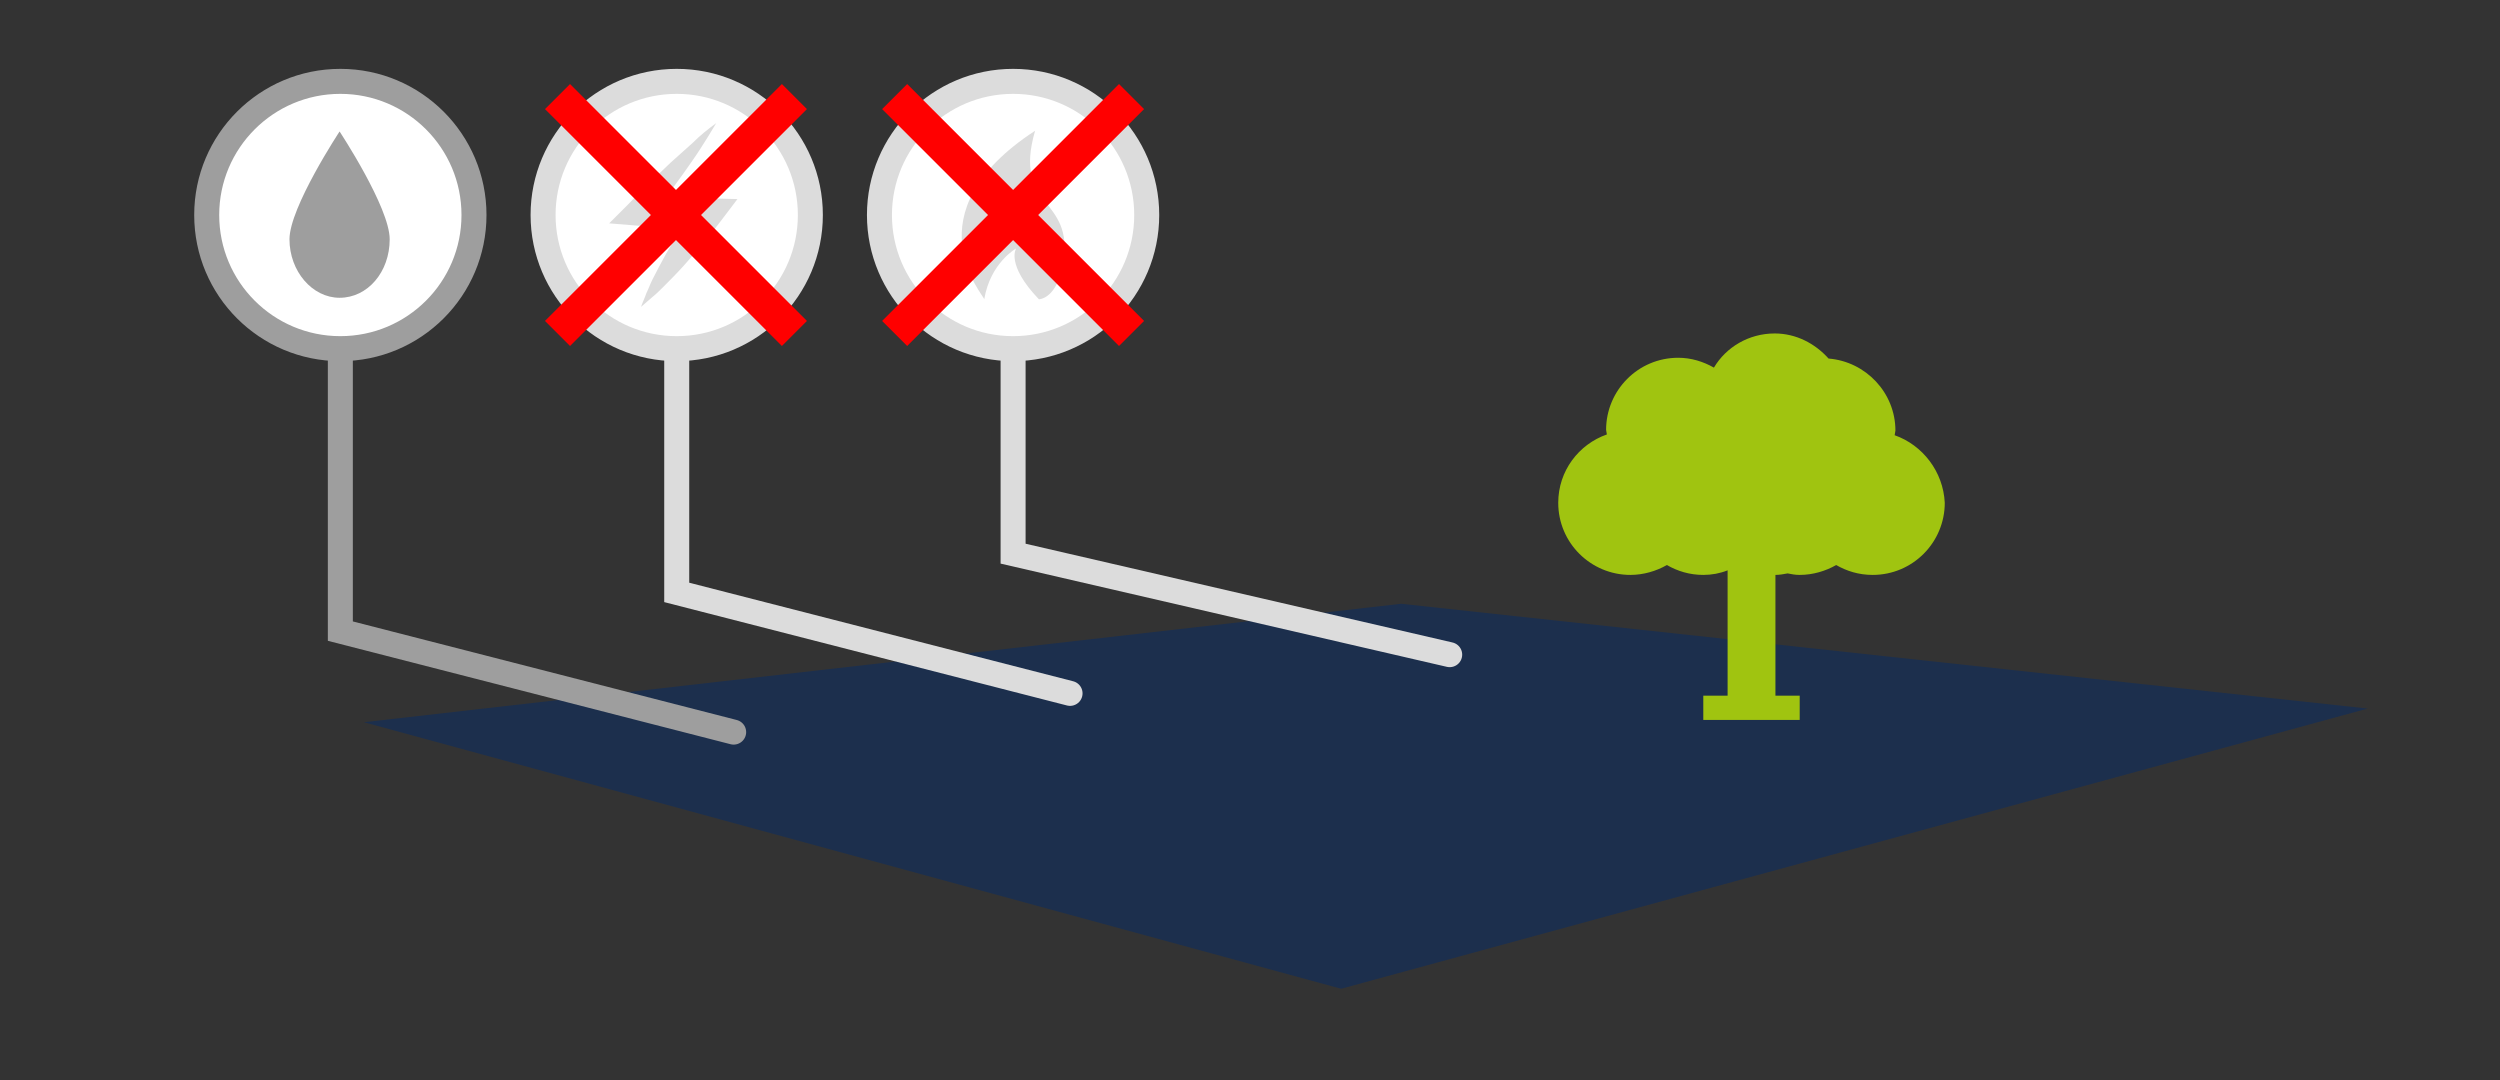
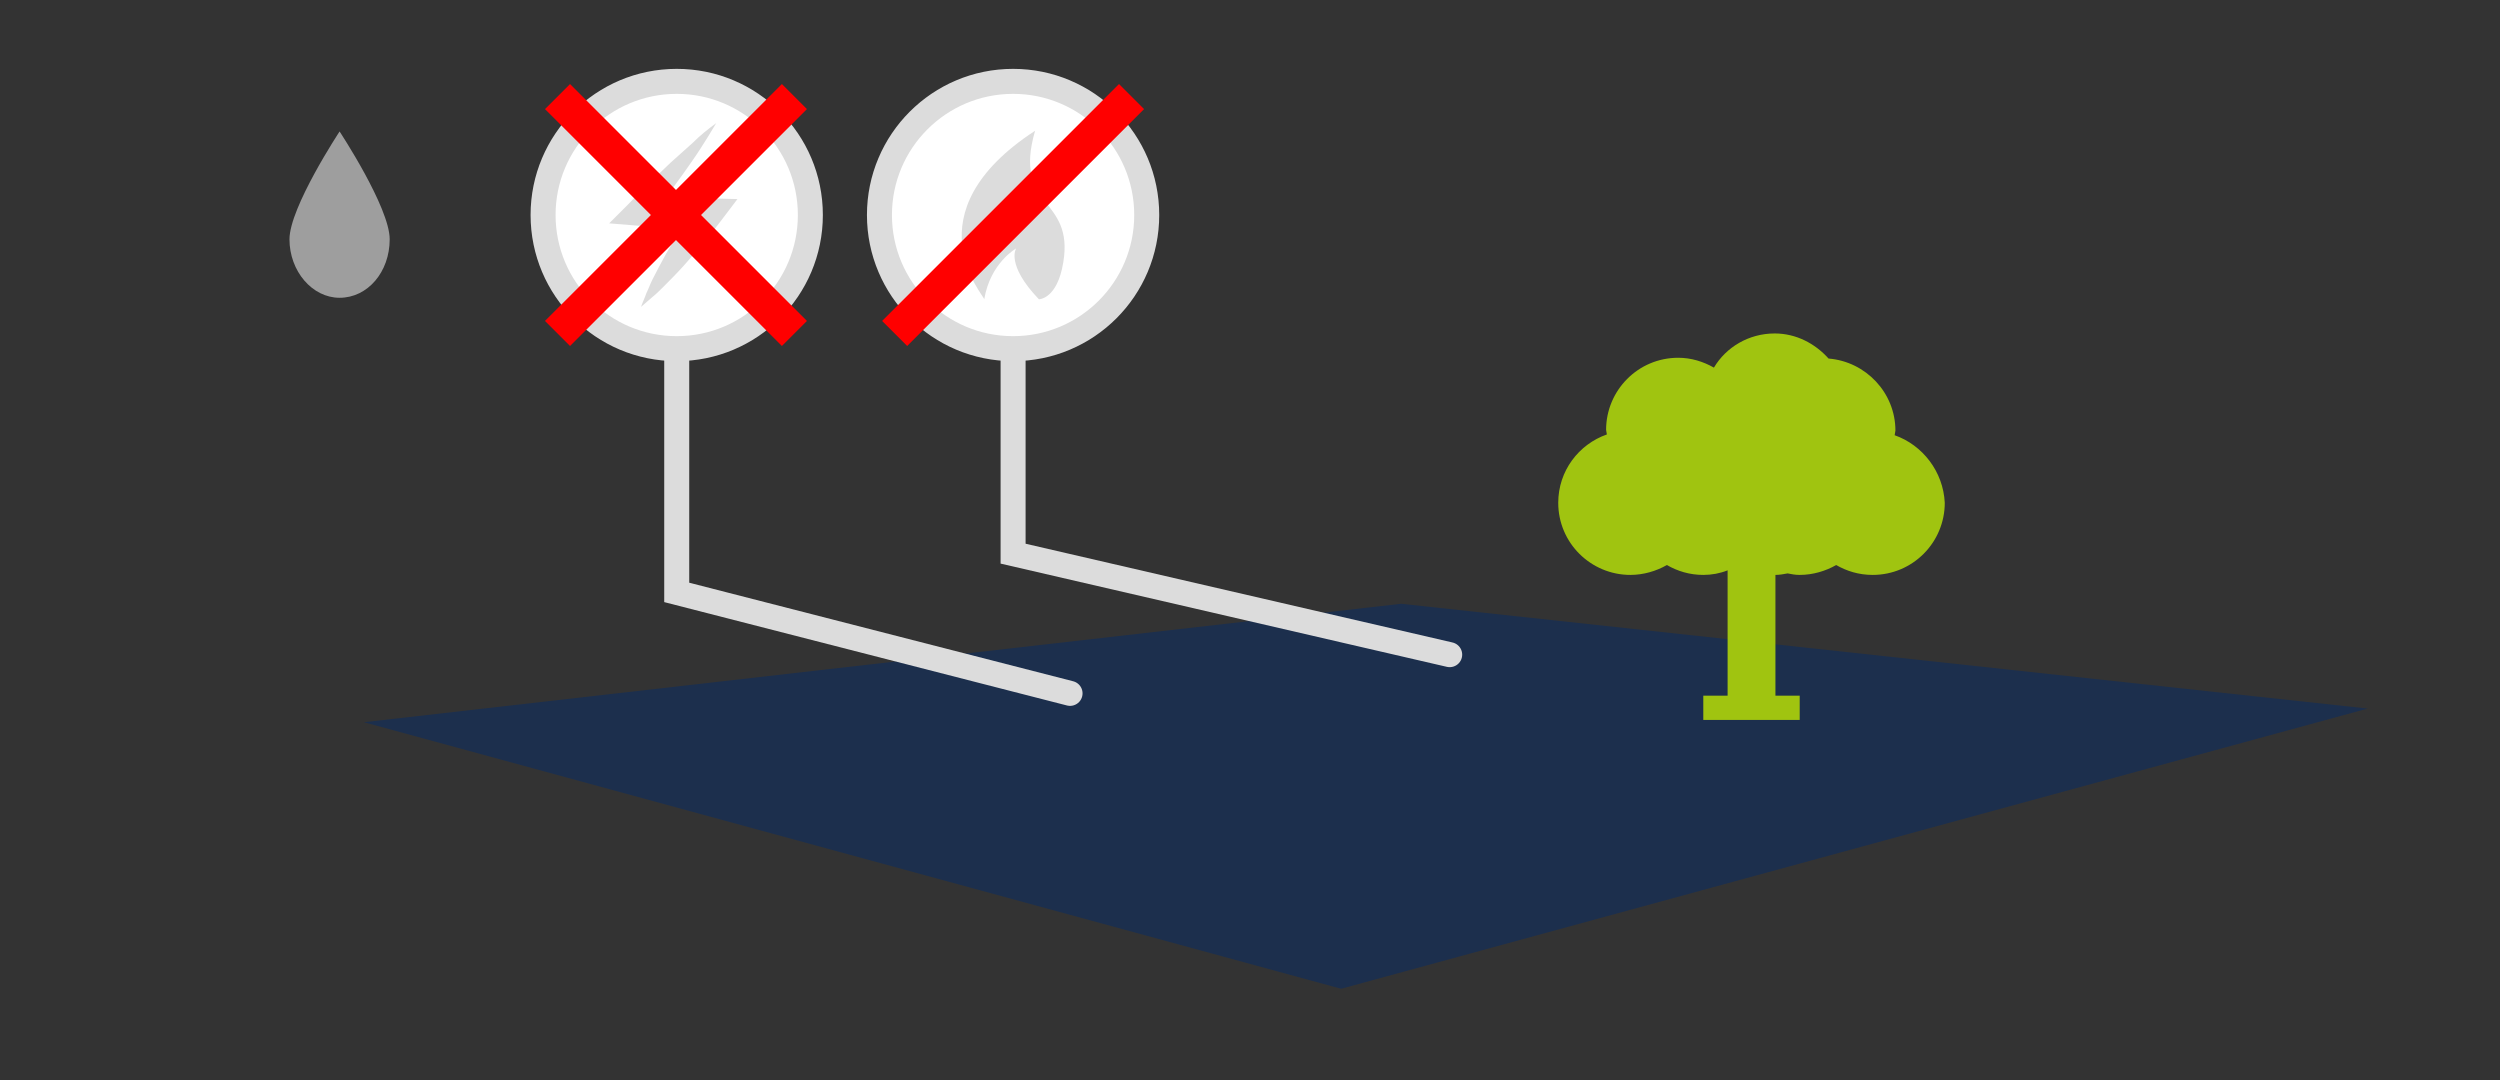
<svg xmlns="http://www.w3.org/2000/svg" version="1.1" id="Ebene_1" x="0px" y="0px" width="500px" height="216px" viewBox="0 0 500 216" enable-background="new 0 0 500 216" xml:space="preserve">
  <rect x="0" y="0" width="500" height="216" fill="#333333" stroke="none" />
  <g id="Grundstück_erschlossen">
    <polygon fill="#1C2F4D" points="473.539,141.712 268.224,197.752 72.776,144.444 280.219,120.755  " />
-     <polyline fill="none" stroke="#9E9E9E" stroke-width="5" stroke-linecap="round" stroke-miterlimit="10" points="146.732,146.422    68.069,126.224 68.069,58.647  " />
    <polyline fill="none" stroke="#DCDCDC" stroke-width="5" stroke-linecap="round" stroke-miterlimit="10" points="214.01,138.673    135.345,118.482 135.345,58.647  " />
    <polyline fill="none" stroke="#DCDCDC" stroke-width="5" stroke-linecap="round" stroke-miterlimit="10" points="289.938,130.931    202.619,110.732 202.619,58.647  " />
    <g>
      <path fill="#A0C410" d="M378.93,87.045l0.154-0.916c0-7.586-5.925-13.815-13.37-14.42c-2.731-3.04-6.525-5.017-10.776-5.017    c-5.164,0-9.725,2.73-12.152,6.833c-2.125-1.211-4.554-1.972-7.138-1.972c-8.044,0-14.427,6.531-14.427,14.427l0.154,0.909    c-5.622,1.97-9.726,7.291-9.726,13.666c0,8.052,6.538,14.427,14.436,14.427c2.582,0,5.165-0.752,7.291-1.977    c2.125,1.224,4.552,1.977,7.284,1.977c1.674,0,3.342-0.302,4.862-0.915v25.061h-4.862v4.857h19.282v-4.857h-4.855v-24.146    c0.761,0,1.668-0.148,2.435-0.302c0.752,0.154,1.514,0.302,2.421,0.302c2.582,0,5.166-0.752,7.291-1.977    c2.126,1.224,4.56,1.977,7.292,1.977c8.051,0,14.428-6.523,14.428-14.427C388.649,94.335,384.546,89.022,378.93,87.045z" />
    </g>
    <line fill="none" x1="268.224" y1="197.752" x2="745.222" y2="67.606" />
    <line fill="none" x1="-208.773" y1="67.606" x2="268.224" y2="197.752" />
    <line fill="none" x1="473.539" y1="141.712" x2="-208.773" y2="67.606" />
    <line fill="none" x1="72.776" y1="144.444" x2="745.222" y2="67.606" />
    <line fill="none" x1="189.71" y1="150.82" x2="745.222" y2="67.606" />
    <line fill="none" x1="-208.773" y1="67.606" x2="189.71" y2="150.82" />
-     <line fill="none" x1="72.322" y1="126.224" x2="745.222" y2="67.606" />
-     <path fill="#FFFFFF" stroke="#9E9E9E" stroke-width="5" stroke-miterlimit="10" d="M68.069,16.273   c14.763,0,26.729,11.972,26.729,26.729c0,14.764-11.966,26.729-26.729,26.729c-14.76,0-26.727-11.965-26.727-26.729   C41.342,28.246,53.309,16.273,68.069,16.273z" />
    <path fill="#FFFFFF" stroke="#DCDCDC" stroke-width="5" stroke-linecap="round" stroke-miterlimit="10" d="M135.345,16.273   c14.762,0,26.726,11.972,26.726,26.729c0,14.764-11.964,26.729-26.726,26.729c-14.764,0-26.729-11.965-26.729-26.729   C108.616,28.246,120.581,16.273,135.345,16.273z" />
    <path fill="#FFFFFF" stroke="#DCDCDC" stroke-width="5" stroke-linecap="round" stroke-miterlimit="10" d="M202.619,16.273   c14.759,0,26.726,11.972,26.726,26.729c0,14.764-11.966,26.729-26.726,26.729c-14.761,0-26.729-11.965-26.729-26.729   C175.89,28.246,187.858,16.273,202.619,16.273z" />
    <path fill="#9E9E9E" d="M77.938,47.859c0,6.538-4.401,11.696-10.021,11.696c-5.465,0-10.022-5.313-10.022-11.696   c0-6.376,10.022-21.564,10.022-21.564S77.938,41.482,77.938,47.859z" />
    <g>
      <path fill="#DCDCDC" d="M143.241,24.627c-1.063,1.823-2.125,3.498-3.192,5.166c-1.062,1.668-2.275,3.335-3.337,4.856    c-2.278,3.188-4.71,6.376-7.29,9.564l-1.976-4.251c4.708-0.296,9.566-0.45,14.275-0.296l5.771,0.148l-3.34,4.399    c-2.279,3.04-4.859,6.08-7.441,8.965c-1.367,1.514-2.735,2.886-4.1,4.251c-0.761,0.761-1.369,1.365-2.125,1.971    c-0.761,0.612-1.521,1.373-2.28,1.977c0.305-0.915,0.759-1.822,1.063-2.73c0.457-0.916,0.76-1.83,1.217-2.738    c0.911-1.823,1.822-3.491,2.73-5.159c1.978-3.342,3.949-6.686,6.229-9.874l2.276,4.561c-4.708,0.147-9.567,0-14.275-0.31    l-5.617-0.457l3.795-3.794c2.732-2.885,5.618-5.623,8.502-8.353c1.521-1.366,3.038-2.731,4.407-3.949    C140.049,27.062,141.57,25.844,143.241,24.627z" />
    </g>
    <path fill="#DCDCDC" d="M207.02,26.147c-25.36,16.553-10.173,32.957-10.173,33.71c1.214-7.29,6.38-10.169,6.38-10.169   s-2.129,3.188,4.554,10.169l0,0c0,0,3.646,0,4.859-7.29C214.921,39.209,202.467,41.792,207.02,26.147" />
    <line fill="none" stroke="#FF0000" stroke-width="7.086" stroke-miterlimit="10" x1="178.93" y1="66.692" x2="226.309" y2="19.313" />
-     <line fill="none" stroke="#FF0000" stroke-width="7.086" stroke-miterlimit="10" x1="226.309" y1="66.692" x2="178.93" y2="19.313" />
    <line fill="none" stroke="#FF0000" stroke-width="7.086" stroke-miterlimit="10" x1="111.501" y1="66.692" x2="158.883" y2="19.313" />
    <line fill="none" stroke="#FF0000" stroke-width="7.086" stroke-miterlimit="10" x1="158.883" y1="66.692" x2="111.501" y2="19.313" />
  </g>
</svg>